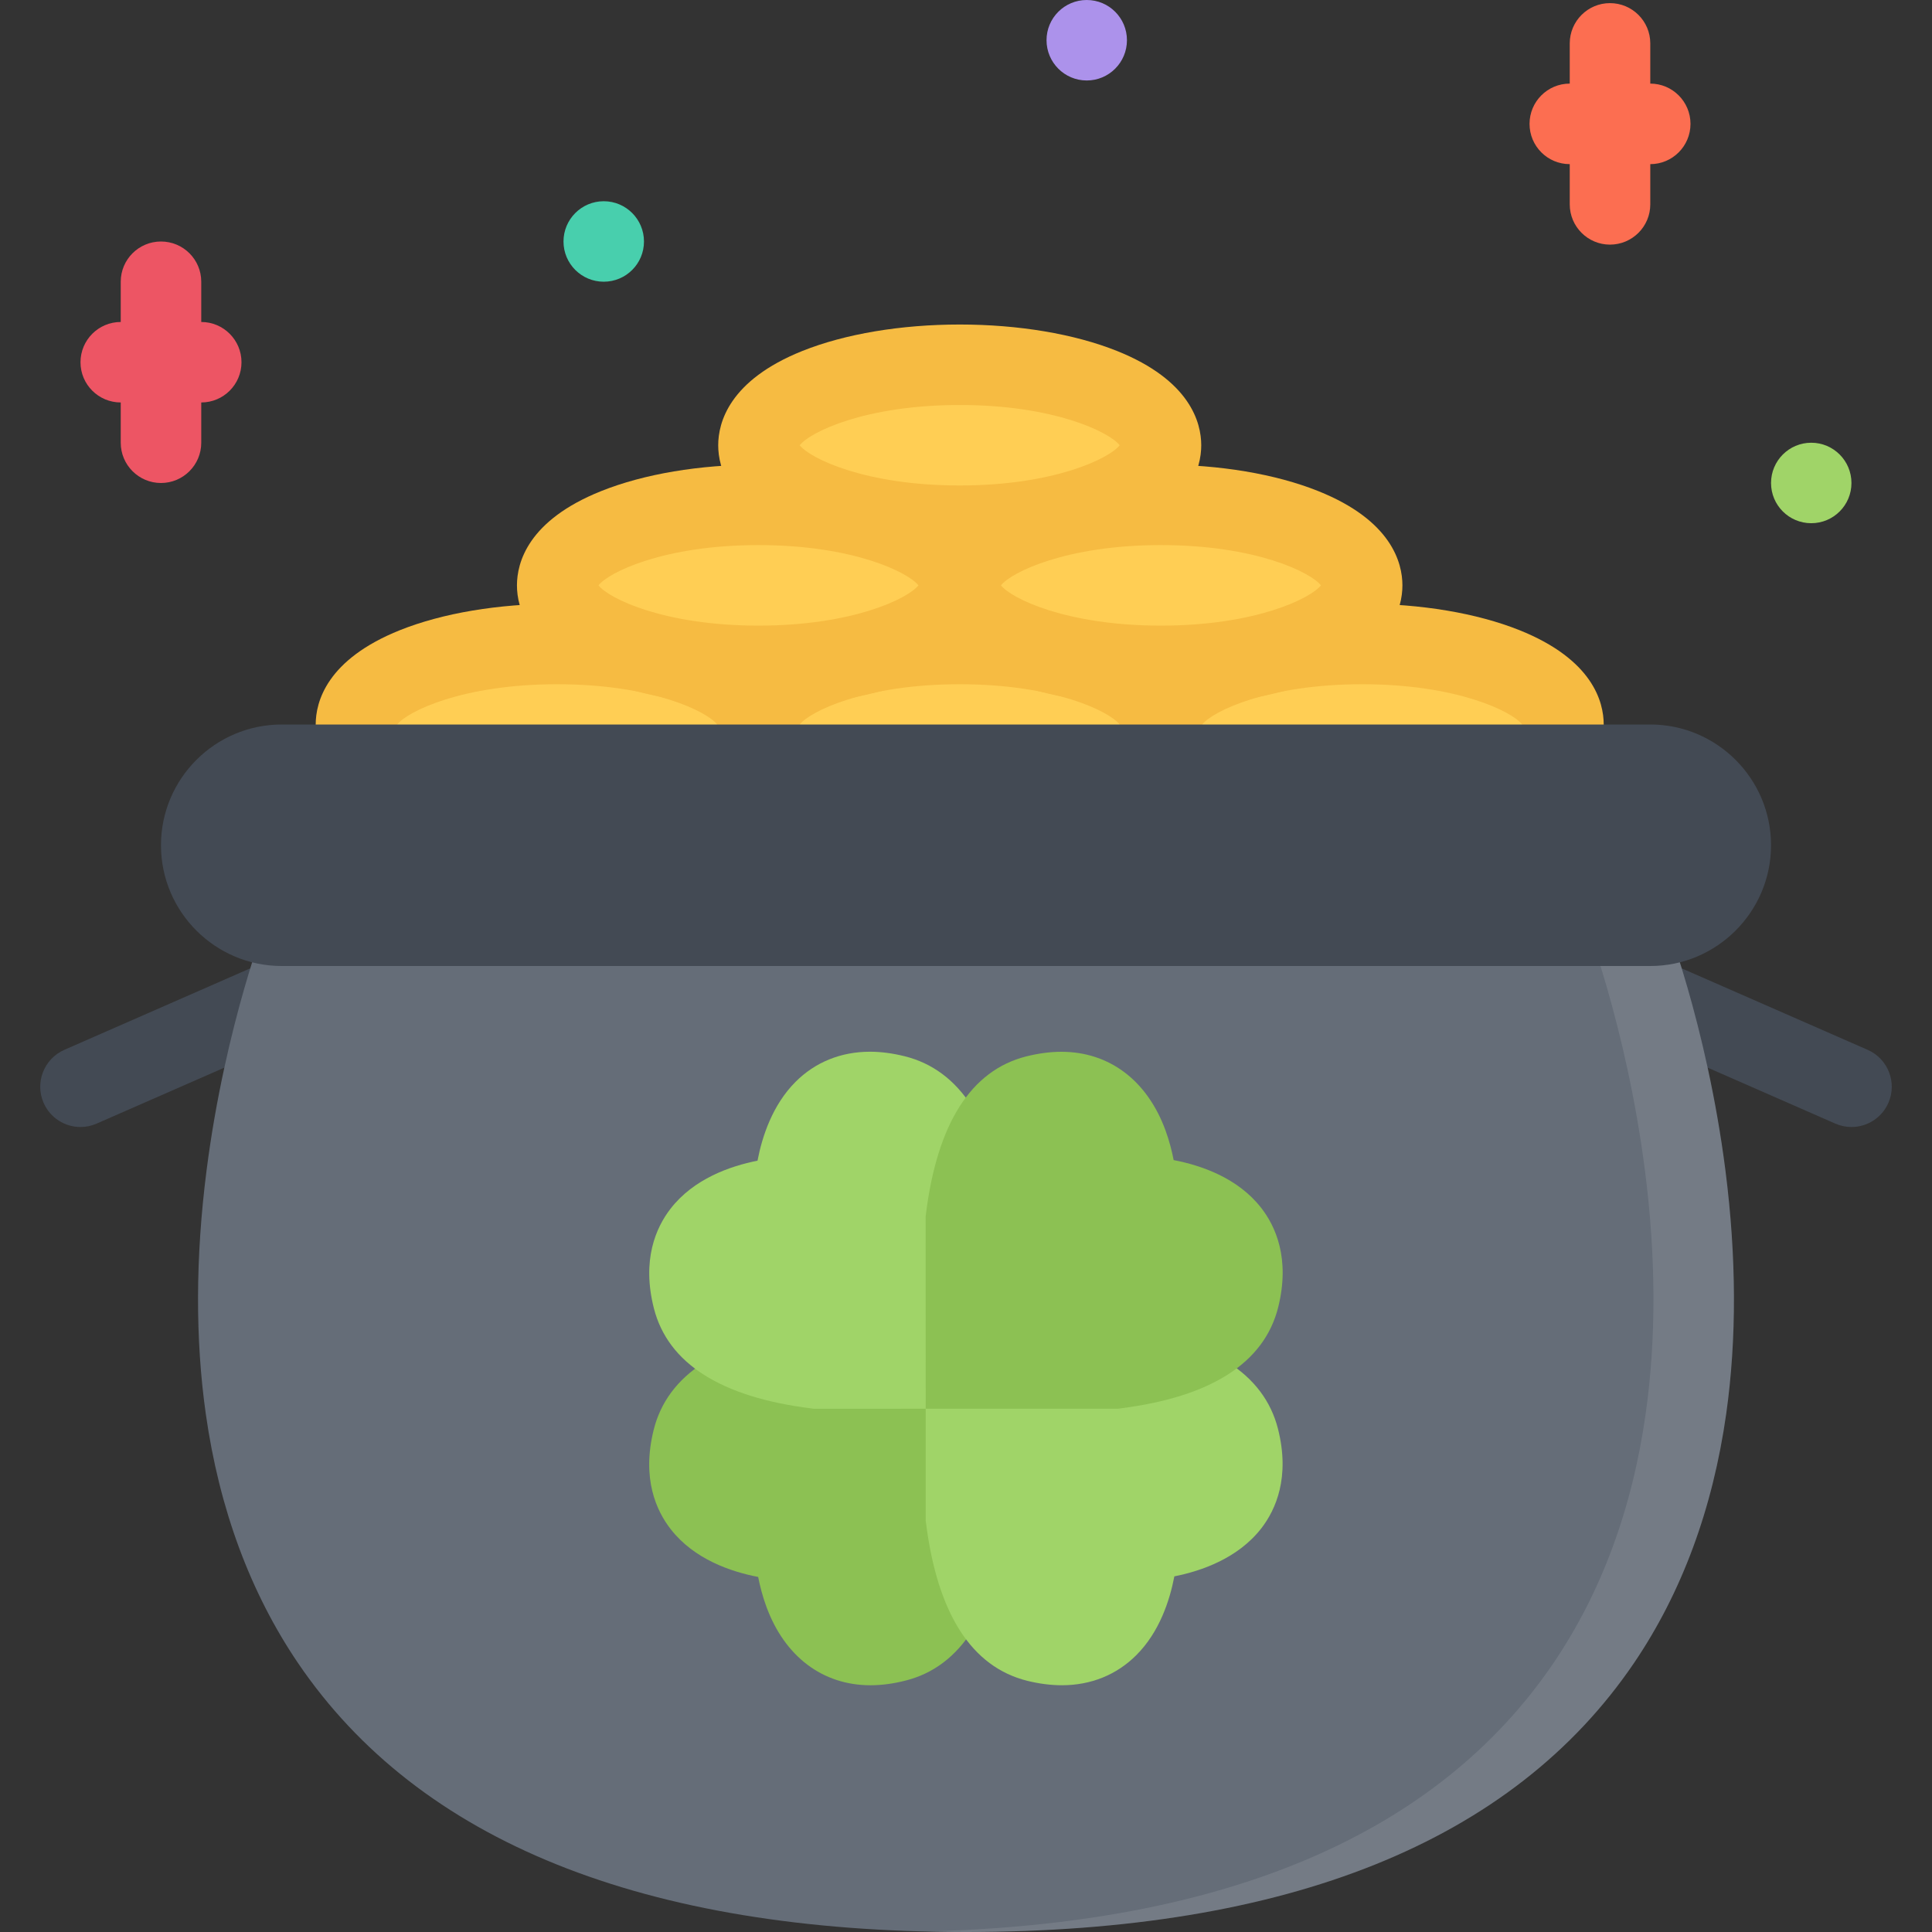
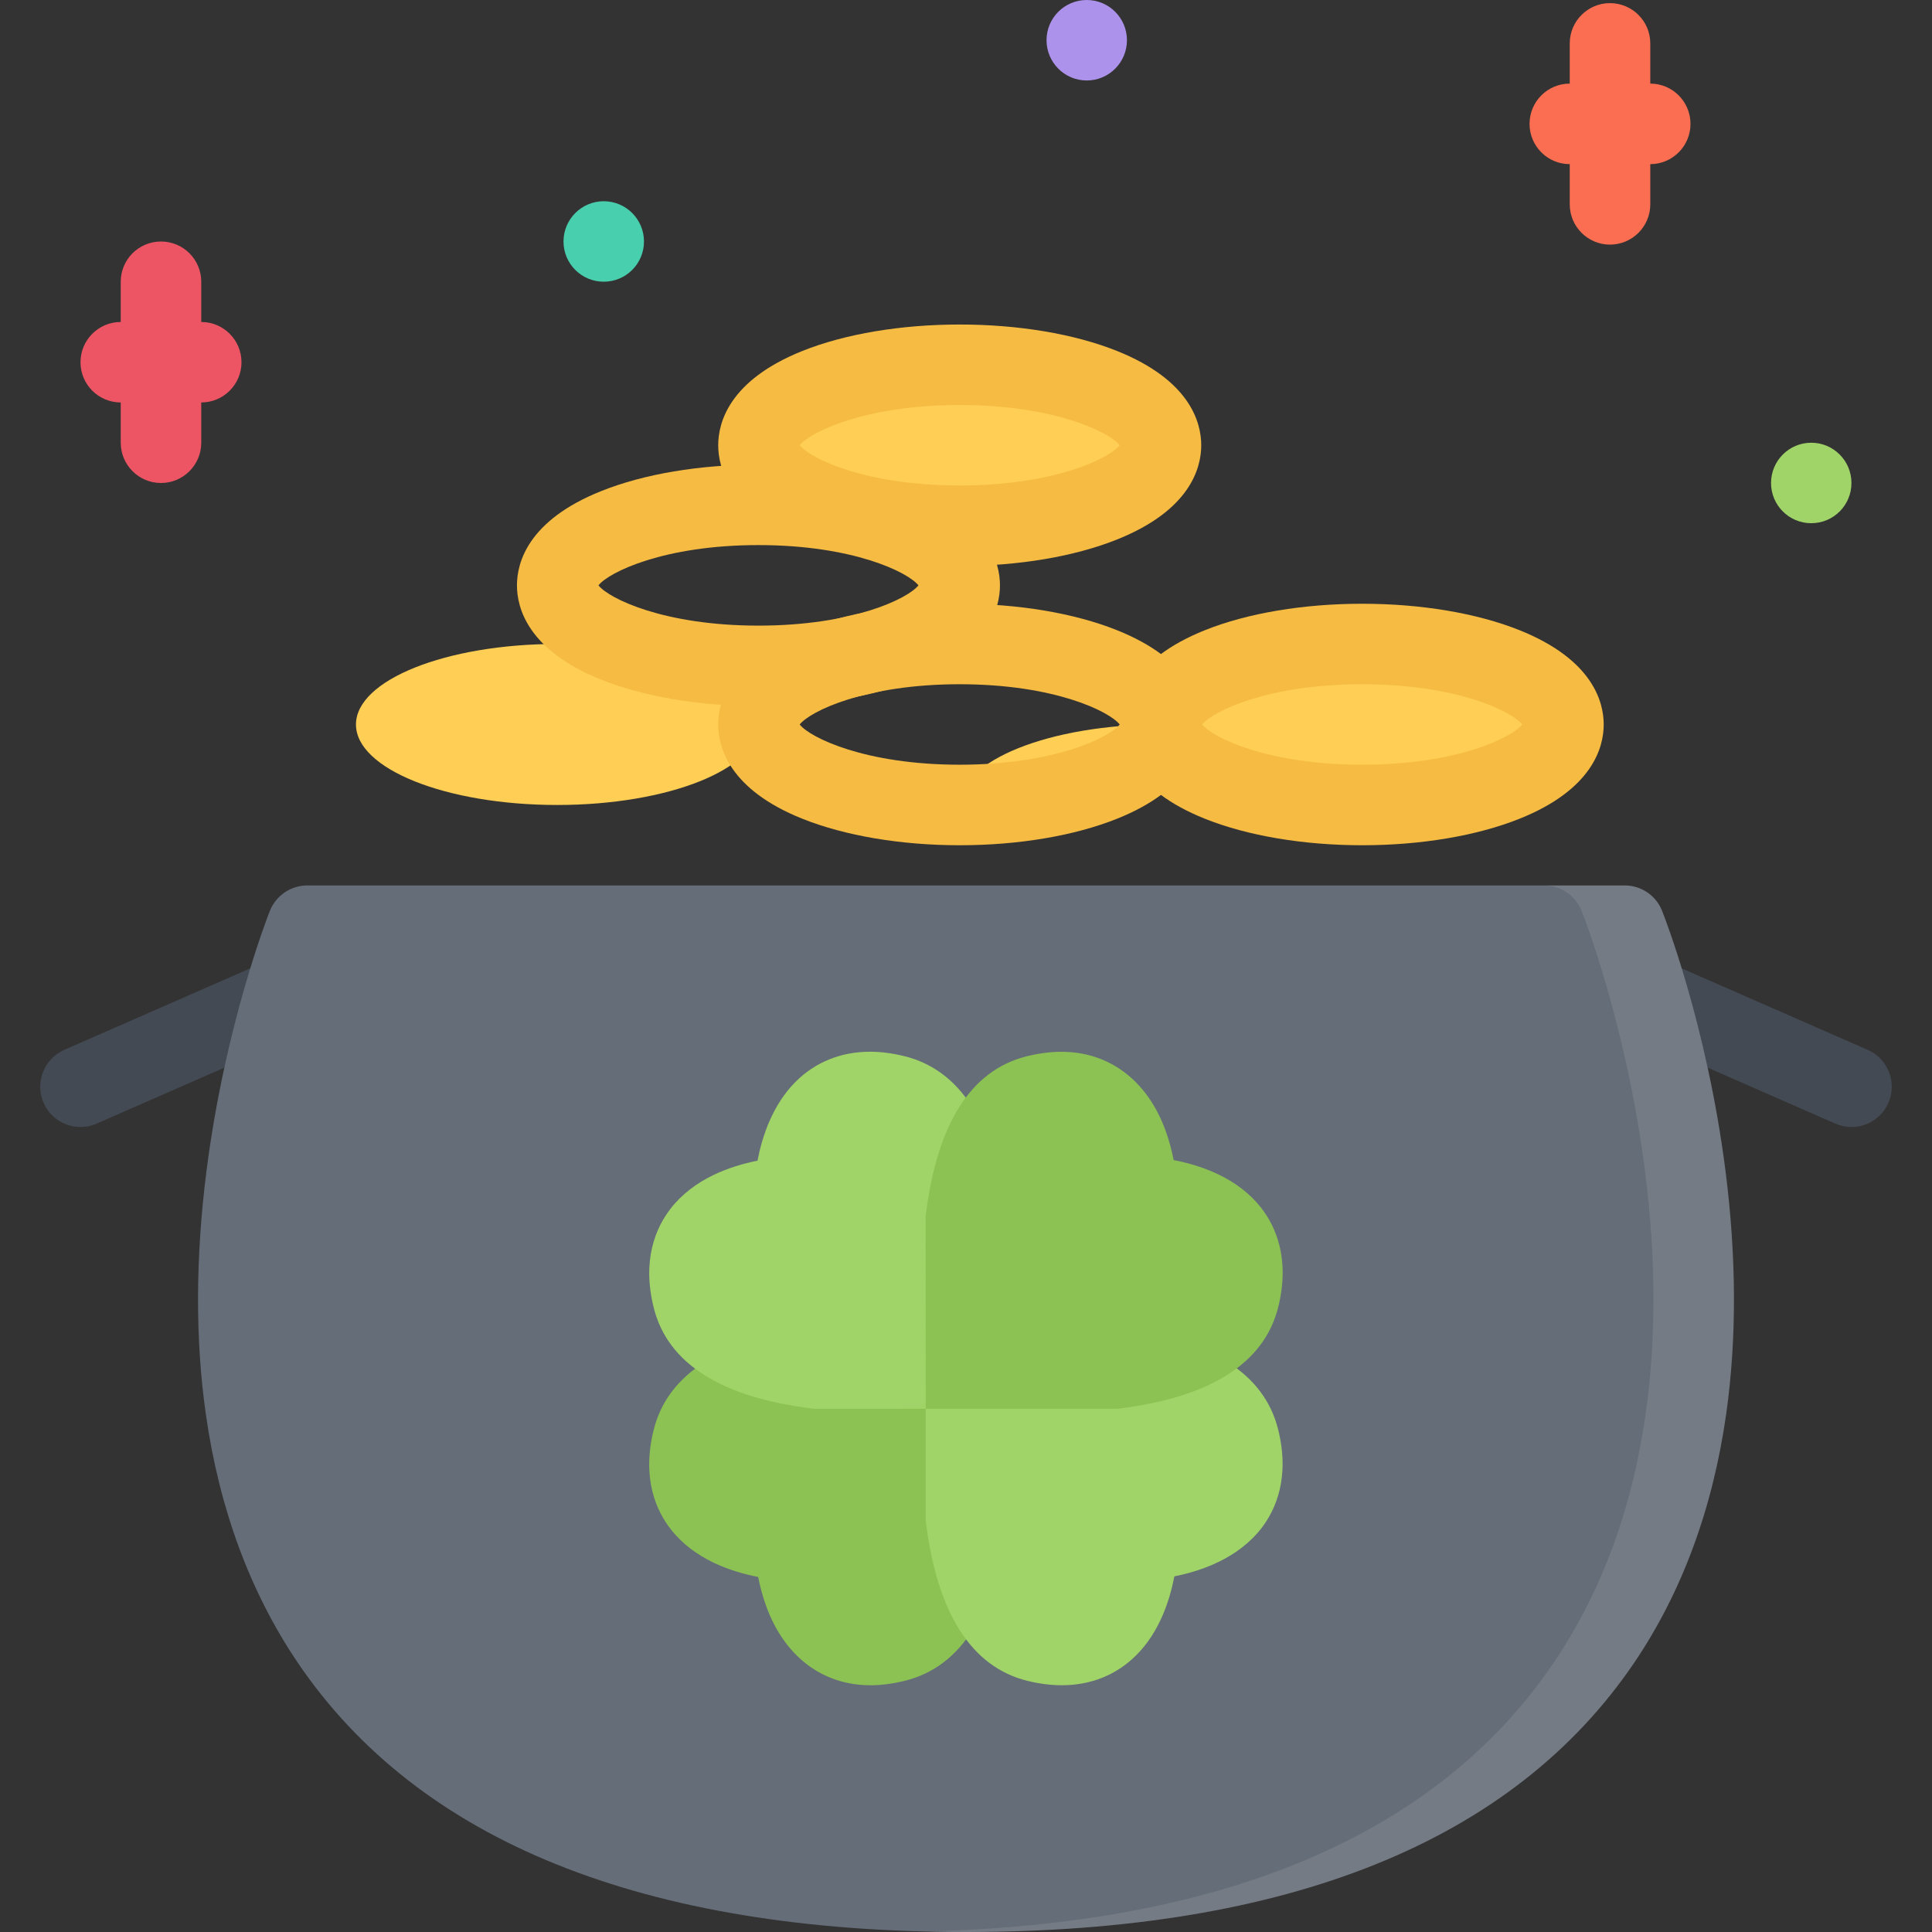
<svg xmlns="http://www.w3.org/2000/svg" height="800px" width="800px" version="1.1" id="Layer_1" viewBox="0 0 511.988 511.988" xml:space="preserve">
  <rect x="0" y="0" width="511.988" height="511.988" fill="#333333" stroke="none" />
  <g>
    <path style="fill:#434A54;" d="M490.643,298.665c-1.422,0-2.875-0.297-4.281-0.906l-48.655-21.328   c-5.391-2.375-7.844-8.655-5.484-14.062c2.359-5.391,8.656-7.844,14.047-5.484l48.671,21.327c5.391,2.375,7.858,8.672,5.484,14.062   C498.675,296.274,494.753,298.665,490.643,298.665z" />
    <path style="fill:#434A54;" d="M21.333,298.665c-4.102,0-8.016-2.391-9.773-6.391c-2.367-5.391,0.094-11.688,5.492-14.062   l48.656-21.327c5.398-2.359,11.687,0.094,14.054,5.484c2.367,5.406-0.094,11.687-5.484,14.062l-48.663,21.328   C24.224,298.368,22.763,298.665,21.333,298.665z" />
  </g>
  <path style="fill:#FFCE54;" d="M200.994,191.996c0,11.78-23.875,21.327-53.335,21.327c-29.452,0-53.327-9.547-53.327-21.327  c0-11.781,23.875-21.344,53.327-21.344C177.119,170.652,200.994,180.215,200.994,191.996z" />
-   <path style="fill:#F6BB42;" d="M147.659,223.995c-15.57,0-30.366-2.5-41.671-7.016c-19.421-7.766-22.327-18.984-22.327-24.983  c0-6,2.906-17.219,22.327-25c11.305-4.516,26.101-7,41.671-7s30.375,2.484,41.679,7c19.421,7.781,22.32,19,22.32,25  c0,5.999-2.898,17.218-22.32,24.983C178.033,221.495,163.228,223.995,147.659,223.995z M105.261,191.996  c2.75,3.484,17.367,10.655,42.397,10.655c25.039,0,39.656-7.171,42.406-10.655c-2.75-3.5-17.367-10.672-42.406-10.672  C122.628,181.324,108.011,188.496,105.261,191.996z" />
-   <path style="fill:#FFCE54;" d="M307.647,191.996c0,11.78-23.875,21.327-53.319,21.327c-29.46,0-53.335-9.547-53.335-21.327  c0-11.781,23.875-21.344,53.335-21.344C283.772,170.652,307.647,180.215,307.647,191.996z" />
+   <path style="fill:#FFCE54;" d="M307.647,191.996c0,11.78-23.875,21.327-53.319,21.327c0-11.781,23.875-21.344,53.335-21.344C283.772,170.652,307.647,180.215,307.647,191.996z" />
  <path style="fill:#F6BB42;" d="M254.328,223.995c-15.57,0-30.375-2.5-41.679-7.016c-19.421-7.766-22.32-18.984-22.32-24.983  c0-6,2.898-17.219,22.32-25c11.304-4.516,26.108-7,41.679-7c15.57,0,30.366,2.484,41.663,7c19.438,7.781,22.344,19,22.344,25  c0,5.999-2.906,17.218-22.344,24.983C284.694,221.495,269.898,223.995,254.328,223.995z M211.923,191.996  c2.75,3.484,17.367,10.655,42.405,10.655s39.647-7.171,42.397-10.655c-2.75-3.5-17.359-10.672-42.397-10.672  S214.673,188.496,211.923,191.996z" />
  <path style="fill:#FFCE54;" d="M414.333,191.996c0,11.78-23.891,21.327-53.344,21.327c-29.451,0-53.342-9.547-53.342-21.327  c0-11.781,23.891-21.344,53.342-21.344C390.442,170.652,414.333,180.215,414.333,191.996z" />
  <path style="fill:#F6BB42;" d="M360.989,223.995c-15.562,0-30.373-2.5-41.67-7.016c-19.422-7.766-22.328-18.984-22.328-24.983  c0-6,2.906-17.219,22.328-25c11.297-4.516,26.108-7,41.67-7c15.562,0,30.375,2.484,41.672,7c19.422,7.781,22.328,19,22.328,25  c0,5.999-2.906,17.218-22.328,24.983C391.364,221.495,376.552,223.995,360.989,223.995z M318.585,191.996  c2.75,3.484,17.374,10.655,42.404,10.655c25.031,0,39.656-7.171,42.406-10.655c-2.75-3.5-17.375-10.672-42.406-10.672  C335.959,181.324,321.335,188.496,318.585,191.996z" />
-   <path style="fill:#FFCE54;" d="M360.989,155.121c0,11.781-23.874,21.328-53.342,21.328c-29.438,0-53.319-9.547-53.319-21.328  c0-11.78,23.881-21.327,53.319-21.327C337.115,133.794,360.989,143.341,360.989,155.121z" />
-   <path style="fill:#F6BB42;" d="M307.647,187.121c-15.562,0-30.359-2.484-41.663-7.016c-19.421-7.766-22.328-18.984-22.328-24.984  s2.906-17.218,22.328-24.983c11.304-4.531,26.101-7.016,41.663-7.016c15.578,0,30.374,2.484,41.687,7.016  c19.421,7.766,22.312,18.983,22.312,24.983s-2.891,17.219-22.312,24.984C338.021,184.637,323.225,187.121,307.647,187.121z   M265.258,155.121c2.75,3.484,17.358,10.672,42.39,10.672c25.046,0,39.655-7.188,42.405-10.672  c-2.75-3.484-17.359-10.671-42.405-10.671C282.616,144.45,268.008,151.637,265.258,155.121z" />
-   <path style="fill:#FFCE54;" d="M254.328,155.121c0,11.781-23.882,21.328-53.335,21.328s-53.335-9.547-53.335-21.328  c0-11.78,23.882-21.327,53.335-21.327S254.328,143.341,254.328,155.121z" />
  <path style="fill:#F6BB42;" d="M200.994,187.121c-15.57,0-30.367-2.484-41.671-7.016c-19.429-7.766-22.328-18.984-22.328-24.984  s2.898-17.218,22.328-24.983c11.304-4.531,26.101-7.016,41.671-7.016s30.367,2.484,41.671,7.016  c19.429,7.766,22.328,18.983,22.328,24.983s-2.898,17.219-22.328,24.984C231.36,184.637,216.564,187.121,200.994,187.121z   M158.596,155.121c2.75,3.484,17.359,10.672,42.397,10.672s39.647-7.188,42.397-10.672c-2.75-3.484-17.359-10.671-42.397-10.671  S161.346,151.637,158.596,155.121z" />
  <path style="fill:#FFCE54;" d="M307.647,117.997c0,11.781-23.875,21.328-53.319,21.328c-29.46,0-53.335-9.547-53.335-21.328  c0-11.78,23.875-21.343,53.335-21.343C283.772,96.654,307.647,106.217,307.647,117.997z" />
  <path style="fill:#F6BB42;" d="M254.328,149.996c-15.57,0-30.375-2.499-41.679-7.015c-19.421-7.766-22.32-18.984-22.32-24.984  s2.898-17.218,22.32-24.999c11.304-4.516,26.108-7,41.679-7c15.57,0,30.366,2.484,41.663,7  c19.438,7.781,22.344,18.999,22.344,24.999s-2.906,17.219-22.344,24.984C284.694,147.497,269.898,149.996,254.328,149.996z   M211.923,117.997c2.75,3.484,17.367,10.656,42.405,10.656s39.647-7.172,42.397-10.656c-2.75-3.5-17.359-10.671-42.397-10.671  S214.673,114.497,211.923,117.997z" />
  <path style="fill:#A0D468;" d="M490.643,127.997c0,5.891-4.766,10.656-10.655,10.656c-5.891,0-10.656-4.766-10.656-10.656  s4.766-10.672,10.656-10.672C485.878,117.325,490.643,122.106,490.643,127.997z" />
  <path style="fill:#AC92EB;" d="M298.647,10.655c0,5.891-4.766,10.672-10.656,10.672s-10.656-4.781-10.656-10.672  c0-5.89,4.766-10.655,10.656-10.655S298.647,4.765,298.647,10.655z" />
  <path style="fill:#48CFAD;" d="M170.658,63.999c0,5.891-4.773,10.655-10.664,10.655s-10.664-4.765-10.664-10.655  s4.774-10.672,10.664-10.672C165.885,53.327,170.658,58.108,170.658,63.999z" />
  <path style="fill:#FC6E51;" d="M437.332,22.155V11.499c0-5.89-4.781-10.671-10.687-10.671c-5.875,0-10.656,4.781-10.656,10.671  v10.656c-5.891,0-10.656,4.781-10.656,10.672s4.766,10.672,10.656,10.672v10.656c0,5.891,4.781,10.672,10.656,10.672  c5.905,0,10.687-4.781,10.687-10.672V43.499c5.875,0,10.656-4.781,10.656-10.672S443.207,22.155,437.332,22.155z" />
  <path style="fill:#ED5564;" d="M53.333,85.326V74.654c0-5.89-4.781-10.655-10.671-10.655c-5.891,0-10.665,4.766-10.665,10.655  v10.672c-5.89,0-10.664,4.781-10.664,10.672c0,5.891,4.773,10.656,10.664,10.656v10.671c0,5.891,4.773,10.672,10.665,10.672  c5.89,0,10.671-4.781,10.671-10.672v-10.671c5.891,0,10.664-4.766,10.664-10.656S59.223,85.326,53.333,85.326z" />
  <path style="fill:#656D78;" d="M457.254,310.226c-4.953-38.749-16.297-67.639-16.797-68.842c-1.594-4.062-5.531-6.734-9.906-6.734  H81.426c-4.367,0-8.297,2.672-9.906,6.734c-0.484,1.203-11.835,30.093-16.789,68.842c-2.93,22.938-3,44.608-0.203,64.405  c3.562,25.187,11.789,47.421,24.453,66.093c32.101,47.28,91.654,71.264,177.011,71.264s144.903-23.983,177.012-71.264  c12.672-18.672,20.891-40.906,24.453-66.093C460.254,354.835,460.176,333.164,457.254,310.226z" />
  <path style="opacity:0.1;fill:#FFFFFF;enable-background:new    ;" d="M457.254,310.226c-4.953-38.749-16.297-67.639-16.797-68.842  c-1.594-4.062-5.531-6.734-9.906-6.734h-21.327c4.359,0,8.297,2.672,9.922,6.734c0.469,1.203,11.812,30.093,16.78,68.842  c2.938,22.938,3,44.608,0.188,64.405c-3.547,25.187-11.78,47.421-24.437,66.093c-30.75,45.28-86.686,69.186-166.348,71.123  c3.508,0.094,7.062,0.141,10.664,0.141c85.357,0,144.903-23.983,177.012-71.264c12.672-18.672,20.891-40.906,24.453-66.093  C460.254,354.835,460.176,333.164,457.254,310.226z" />
-   <path style="fill:#434A54;" d="M437.332,191.996H74.661c-17.64,0-31.999,14.343-31.999,31.999c0,17.64,14.359,31.999,31.999,31.999  h362.671c17.625,0,32-14.359,32-31.999C469.332,206.339,454.957,191.996,437.332,191.996z" />
  <path style="fill:#8CC153;" d="M266.625,352.007h-50.967l-0.672,0.078c-24.054,3.078-38.109,12.109-41.765,26.859  c-3.195,12.874,0.703,21.421,4.547,26.327c6.188,7.923,15.875,11.235,23.148,12.626c0.477,2.421,1.164,5.124,2.164,7.843  c4.852,13.25,14.914,20.859,27.601,20.859c0.008,0,0.008,0,0.008,0c2.969,0,6.109-0.422,9.335-1.25  c14.617-3.719,23.546-17.75,26.539-41.719l0.086-0.672L266.625,352.007z" />
  <path style="fill:#A0D468;" d="M338.662,378.616c-3.734-14.625-17.765-23.547-41.733-26.531l-0.656-0.094l-29.64,0.016v-29.671  l-0.086-0.672c-3.062-24.046-12.101-38.108-26.851-41.765c-3.164-0.781-6.242-1.188-9.156-1.188c-7.688,0-14.507,2.766-19.718,7.984  c-6.102,6.109-8.844,14.452-10.078,20.89c-7.257,1.438-16.914,4.797-23.062,12.75c-3.812,4.938-7.672,13.5-4.398,26.375  c3.727,14.608,17.766,23.546,41.734,26.53l0.664,0.094l29.632-0.016v29.655l0.086,0.672c3.07,24.062,12.101,38.109,26.843,41.781  c3.171,0.781,6.249,1.172,9.155,1.172l0,0c7.688,0,14.516-2.75,19.734-7.984c6.109-6.094,8.844-14.438,10.078-20.874  c7.25-1.438,16.906-4.812,23.062-12.751C338.084,400.053,341.928,391.474,338.662,378.616z" />
  <path style="fill:#8CC153;" d="M334.178,320.039c-6.187-7.906-15.874-11.219-23.155-12.609c-0.469-2.438-1.156-5.125-2.156-7.858  c-4.844-13.25-14.906-20.844-27.594-20.844c-2.969,0-6.125,0.422-9.351,1.234c-14.617,3.719-23.546,17.766-26.539,41.733  l-0.086,0.656l0.023,50.968h50.967l0.672-0.094c24.062-3.062,38.108-12.094,41.78-26.843  C341.928,333.508,338.021,324.945,334.178,320.039z" />
</svg>